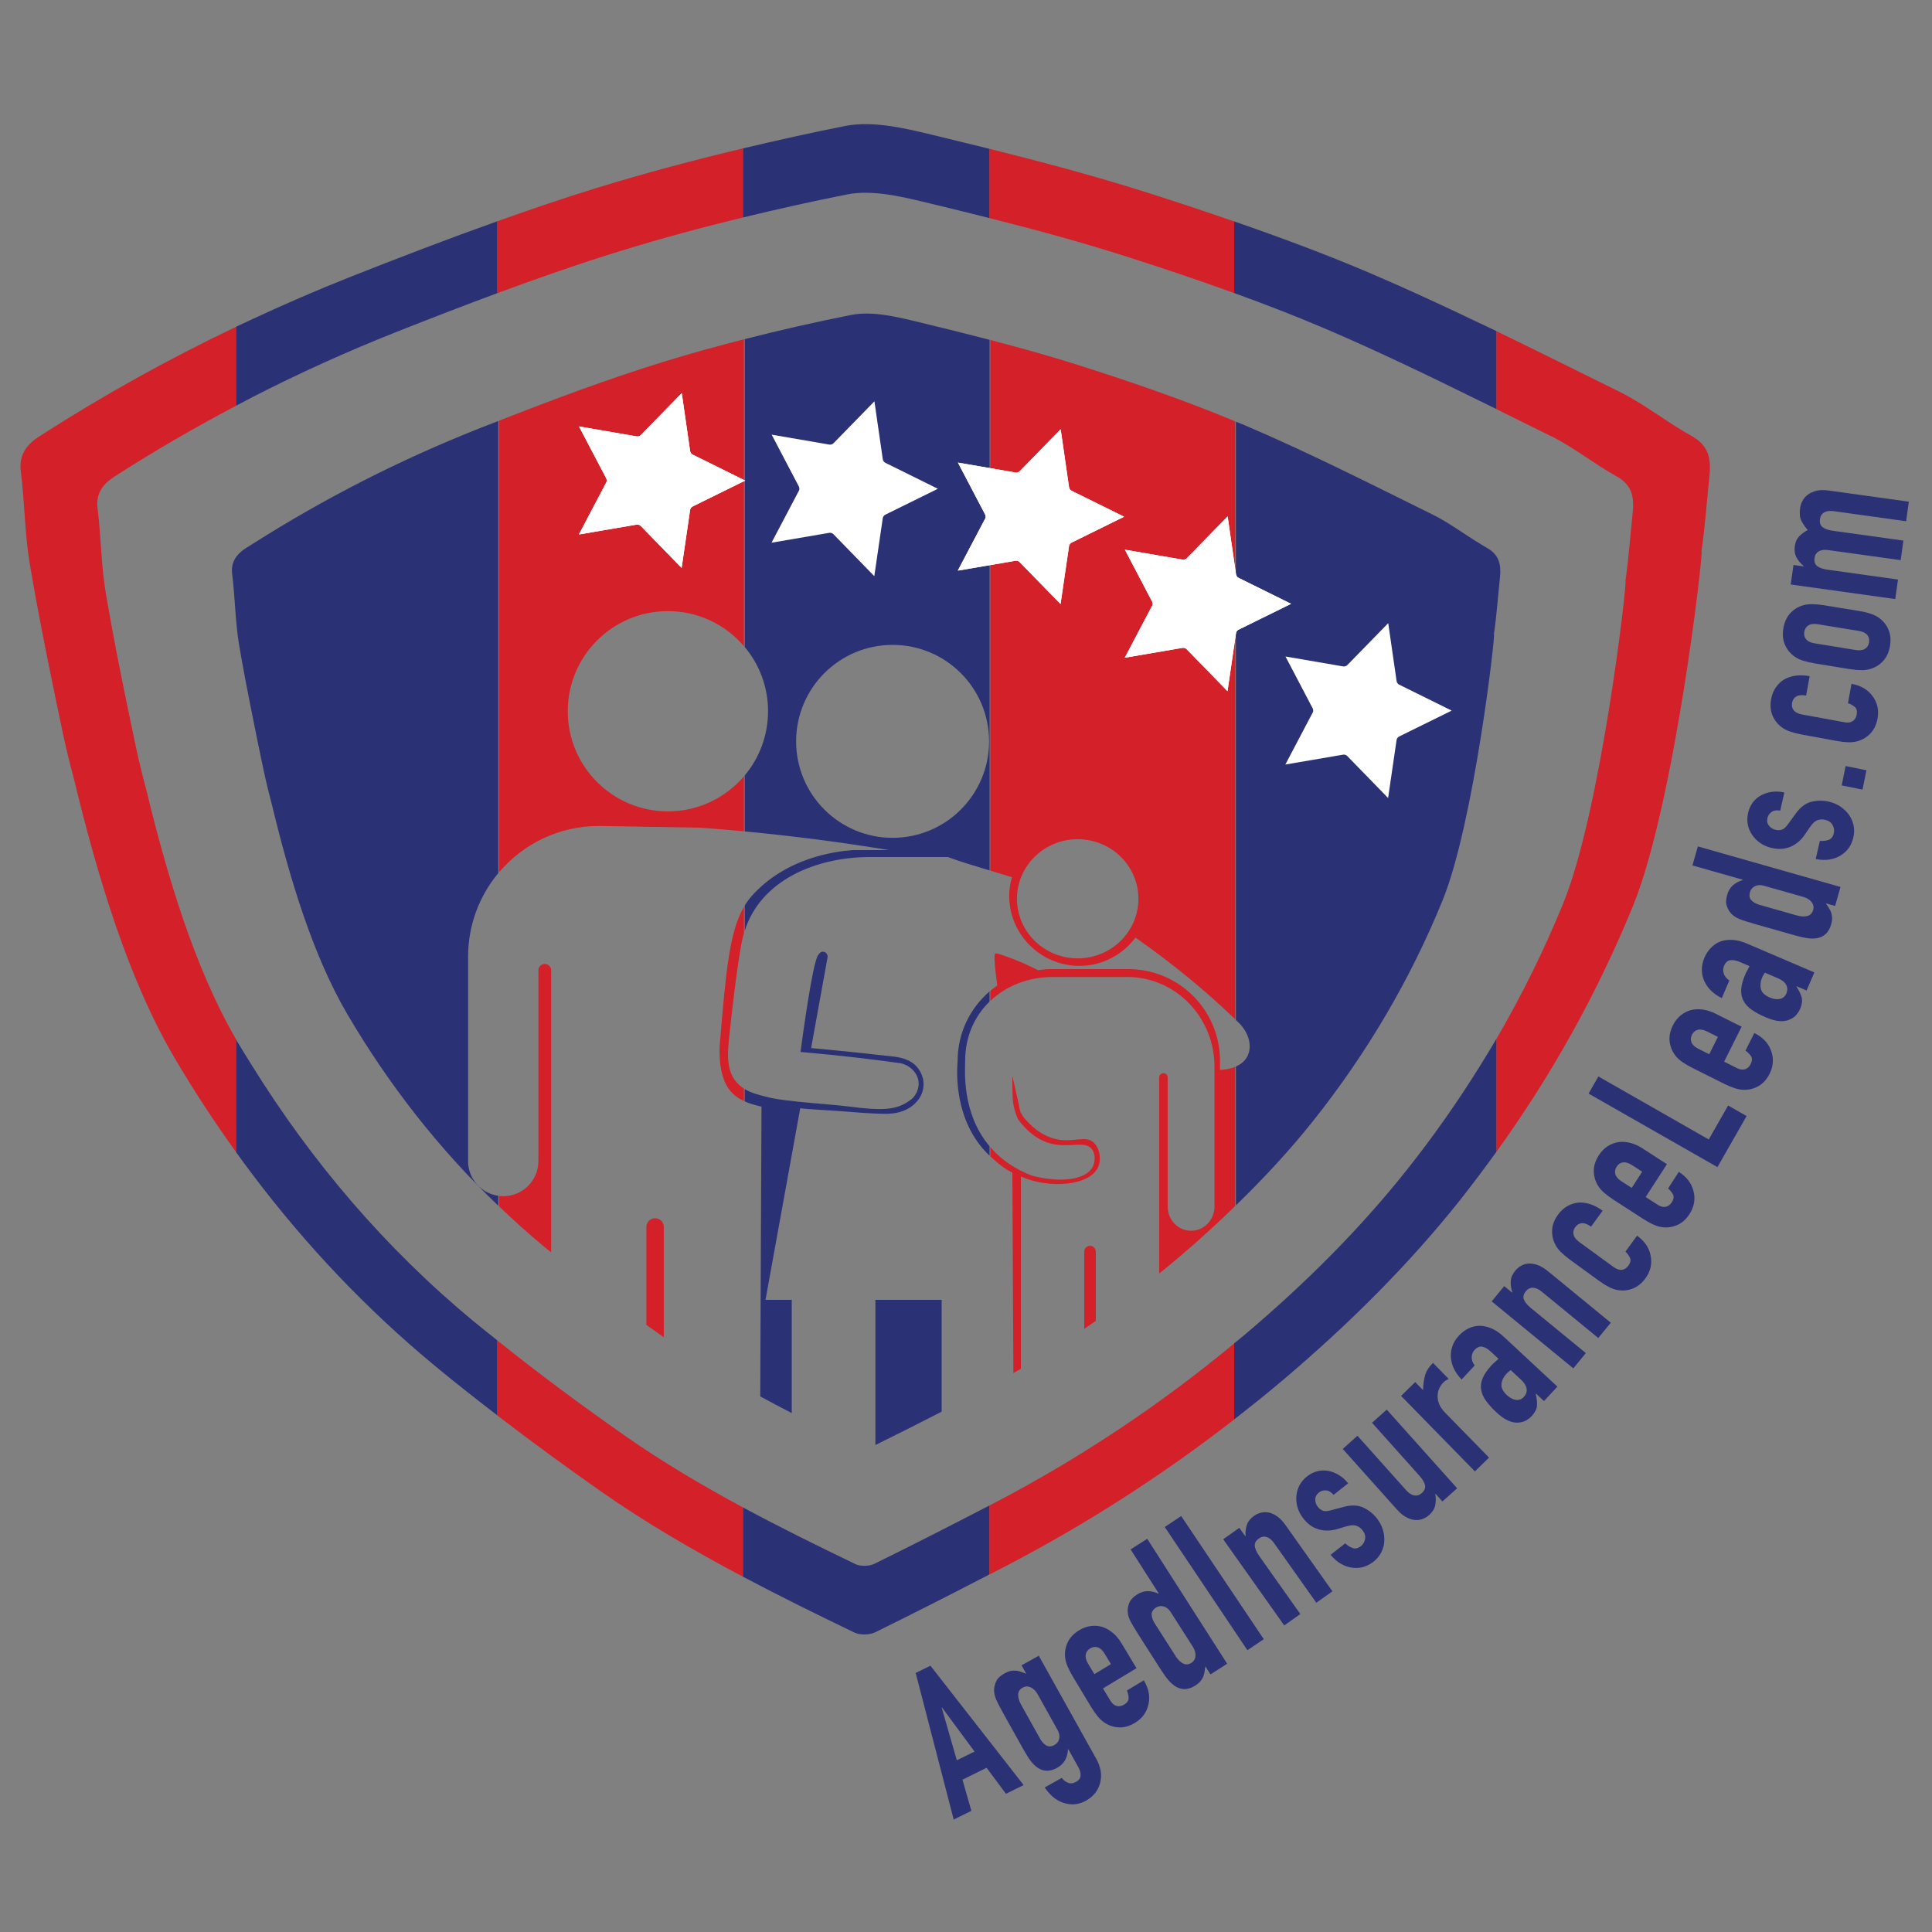
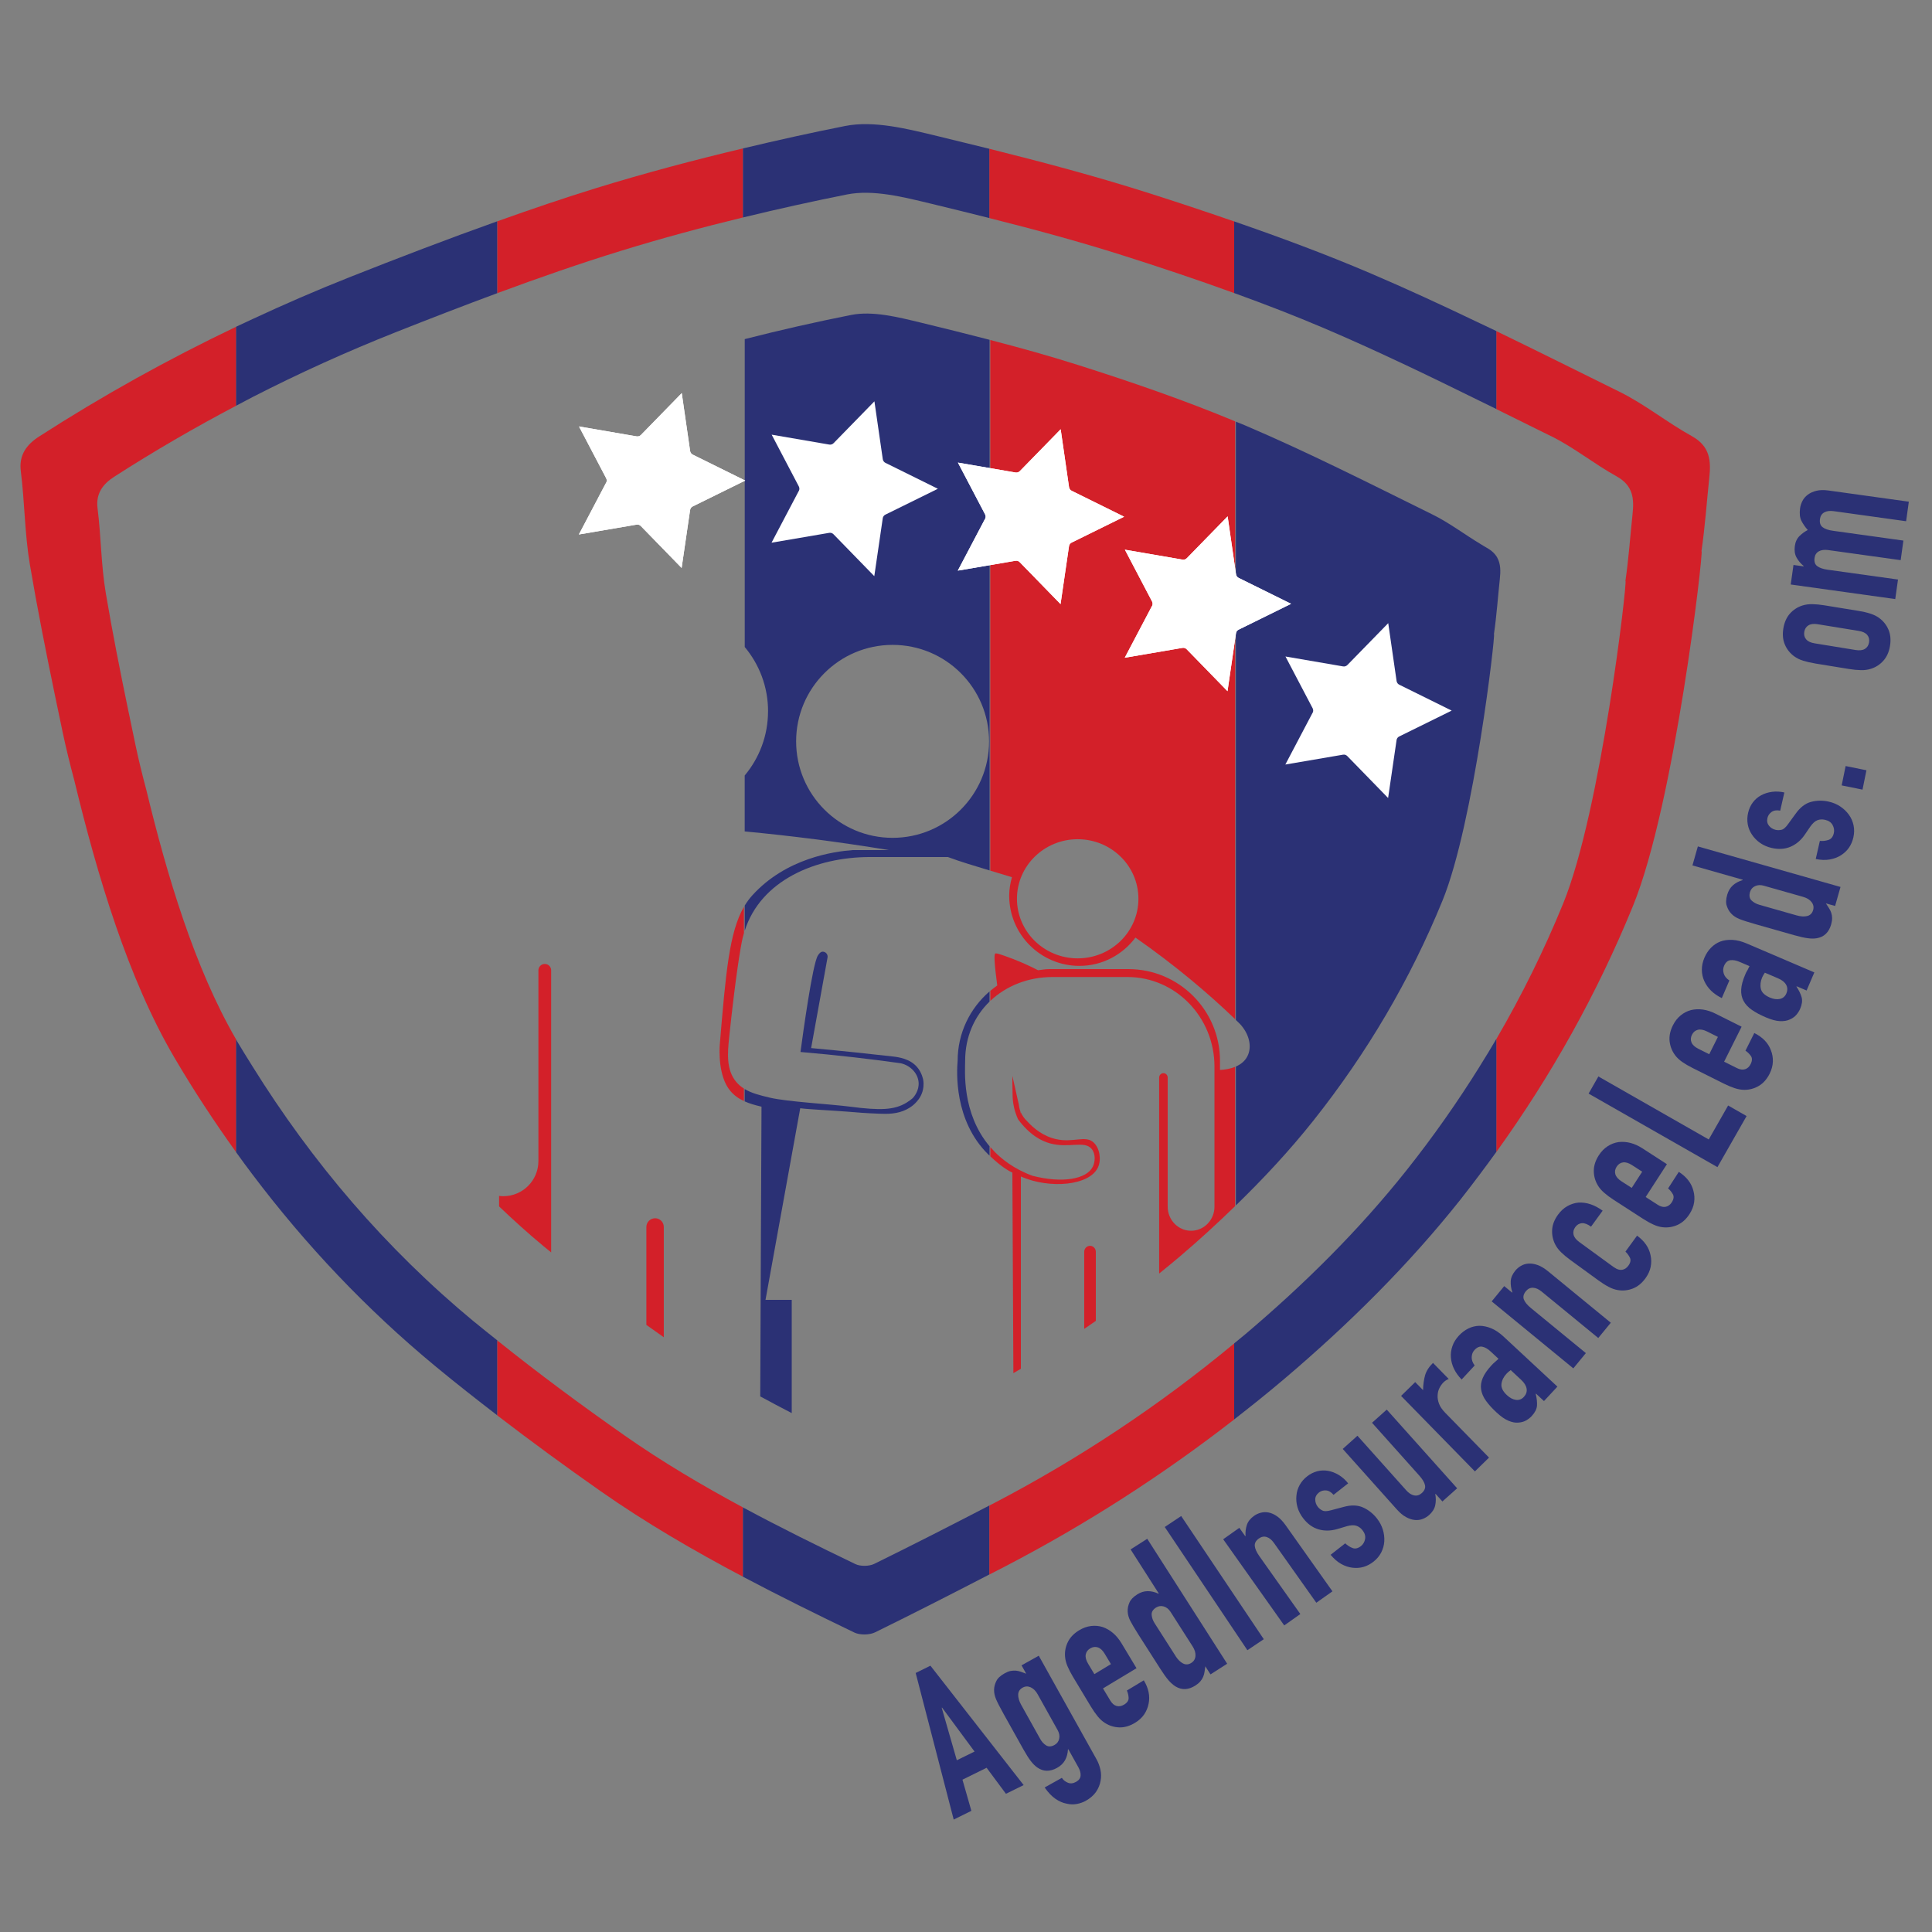
<svg xmlns="http://www.w3.org/2000/svg" id="Layer_1" viewBox="0 0 612 612">
  <rect x="0" y="0" width="612" height="612" fill="#808080" stroke="none" />
  <defs>
    <style>.cls-1{fill:#fff;}.cls-2{fill:#d32029;}.cls-3{fill:#2b3175;}</style>
  </defs>
  <path class="cls-2" d="m46.33,250.15c-1.23-4.62-2.38-9.26-3.37-13.95-.72-3.43-1.44-6.87-2.15-10.31-.01-.06-.02-.11-.04-.17-.06-.26-.1-.48-.15-.72-2.56-12.34-5.01-24.71-7.11-37.12-1.5-8.86-1.48-17.94-2.61-26.87-.59-4.68,1.69-7.69,5.29-10,12.53-8.06,25.42-15.54,38.62-22.49v-25.02c-21.56,10.29-42.39,21.87-62.4,34.76-3.96,2.55-6.47,5.85-5.82,11,1.24,9.82,1.22,19.81,2.87,29.56,2.31,13.65,5.01,27.25,7.82,40.83.05.26.1.5.16.79.01.06.03.12.04.18.78,3.78,1.57,7.56,2.37,11.34,1.09,5.16,2.36,10.26,3.71,15.34,7.31,30.22,17.02,62.74,31.66,87.68,6.06,10.32,12.62,20.32,19.59,30.02v-35.71c-13.13-22.6-21.89-51.89-28.48-79.15Z" />
  <path class="cls-3" d="m150.35,418.83c-28.35-23.43-51.54-50.78-70.37-81.04-1.64-2.64-3.3-5.26-4.88-7.94-.11-.18-.2-.38-.3-.56v35.71c1.7,2.37,3.42,4.72,5.18,7.04,16.71,22.15,35.93,42.56,58,60.8,6.4,5.29,12.96,10.44,19.57,15.52v-23.75c-2.41-1.93-4.83-3.84-7.2-5.8Z" />
  <path class="cls-3" d="m110.56,87.88c-10.36,4.1-20.54,8.53-30.58,13.2-1.73.8-3.46,1.6-5.18,2.42v25.02c1.73-.91,3.44-1.84,5.18-2.73,14.75-7.56,29.9-14.42,45.44-20.58,10.65-4.22,21.35-8.36,32.12-12.35v-22.77c-15.79,5.63-31.44,11.63-46.99,17.79Z" />
  <path class="cls-2" d="m189.05,59.52c-10.51,3.24-20.91,6.8-31.26,10.49-.08.03-.16.06-.23.08v22.77c.08-.03.16-.06.23-.09,12.88-4.76,25.86-9.3,38.99-13.34,12.71-3.92,25.6-7.39,38.58-10.55v-21.87c-15.59,3.71-31.07,7.82-46.3,12.51Z" />
  <path class="cls-2" d="m197.84,454.71c-13.67-9.57-27.09-19.51-40.06-29.89-.08-.06-.16-.13-.23-.19v23.75c.08.06.16.12.23.18,10.62,8.15,21.45,16.07,32.44,23.77,14.35,10.05,29.54,18.88,45.13,27.13v-21.95c-12.94-6.97-25.54-14.42-37.51-22.79Z" />
  <path class="cls-2" d="m491.31,138.14c7.29,3.6,13.64,8.8,20.76,12.74,5.37,2.97,5.58,7.22,5.07,12.02-.75,7.05-1.23,14.14-2.26,21.16,0-.02.02-.02.03-.04.62-.02-7.74,72.79-19.74,102.18-6.05,14.81-13.12,29.12-21.18,42.95v35.77c17.58-24.43,32.04-50.4,43.29-77.95,13.2-32.33,22.4-112.42,21.72-112.4,0,.02-.02.03-.03.05,1.13-7.72,1.66-15.51,2.48-23.27.56-5.29.33-9.96-5.57-13.22-7.83-4.33-14.82-10.05-22.84-14.01-13.01-6.42-25.98-12.91-39.05-19.23v24.7c5.78,2.86,11.54,5.72,17.32,8.57Z" />
  <path class="cls-3" d="m468.76,102.39c-11.56-5.54-23.19-10.94-35-15.97-13.92-5.93-28.18-11.22-42.57-16.2v22.7c9.46,3.43,18.84,7.04,28.05,10.96,16.78,7.15,33.18,15.07,49.51,23.12,1.74.86,3.49,1.7,5.23,2.56v-24.7c-1.74-.84-3.49-1.64-5.23-2.48Z" />
  <path class="cls-2" d="m355.35,80.8c11.94,3.79,23.84,7.77,35.61,12.04v-22.69c-9.12-3.15-18.29-6.2-27.48-9.12-16.47-5.23-33.25-9.7-50.09-13.9v21.95c14.11,3.56,28.15,7.34,41.96,11.72Z" />
  <path class="cls-2" d="m314.17,476.51c-.26.13-.52.27-.78.4v21.86c1.59-.83,3.2-1.64,4.79-2.46,25.91-13.46,50.15-29.08,72.78-46.67v-24.08c-23.54,19.52-49.12,36.58-76.79,50.96Z" />
  <path class="cls-3" d="m313.15,47.07c-5.39-1.34-10.79-2.66-16.19-3.96-9.49-2.29-20.14-5.01-29.26-3.2-10.74,2.13-21.45,4.51-32.11,7.05-.08.02-.16.04-.23.06v21.87c.08-.02.16-.04.23-.06,10.85-2.63,21.75-5.05,32.69-7.23,8.3-1.65,17.97.83,26.6,2.91,6.1,1.47,12.19,2.97,18.27,4.5.08.02.16.04.23.06v-21.95c-.08-.02-.16-.04-.23-.06Z" />
  <path class="cls-3" d="m313.15,477.03c-12.01,6.23-24.06,12.39-36.22,18.36-1.58.78-4.38.83-5.96.07-11.92-5.74-23.79-11.59-35.39-17.83-.08-.04-.16-.08-.23-.13v21.95c.08.04.16.08.23.13,11.54,6.1,23.28,11.89,35.08,17.57,1.74.84,4.81.78,6.55-.08,12.06-5.92,24.02-12.02,35.93-18.19.08-.04.16-.08.23-.12v-21.86c-.08.04-.16.08-.23.12Z" />
  <path class="cls-3" d="m468.76,337.76c-7.05,11.31-14.75,22.3-23.2,32.93-15.03,18.92-32.28,36.02-50.96,51.85-1.13.95-2.28,1.87-3.41,2.81-.08.07-.16.13-.24.19v24.08c.08-.06.16-.12.24-.18,5.23-4.07,10.41-8.22,15.47-12.51,20.54-17.41,39.52-36.22,56.05-57.04,2.07-2.6,4.05-5.25,6.05-7.89,1.78-2.35,3.51-4.73,5.23-7.11v-35.77c-1.69,2.9-3.45,5.77-5.23,8.62Z" />
  <path class="cls-3" d="m391.19,92.92v-22.7c-.08-.03-.16-.05-.24-.08v22.69c.08.03.16.06.24.09Z" />
  <path class="cls-3" d="m302.11,576.4l-12.05-46.45,4.67-2.31,29.53,37.82-5.61,2.76-6.12-8.24-7.65,3.77,2.82,9.87-5.61,2.77Zm6.59-21.57l-10.28-13.91-.11.06,4.78,16.62,5.61-2.76Z" />
  <path class="cls-3" d="m336.37,563.17c.42.67,1.04,1.18,1.87,1.53.82.35,1.7.26,2.63-.26.89-.5,1.37-1.15,1.43-1.97.06-.81-.17-1.68-.68-2.61l-3.21-5.76-.11.06c-.07,1.3-.38,2.44-.93,3.43-.55.98-1.38,1.78-2.49,2.4-2.28,1.28-4.39,1.24-6.3-.11-.69-.47-1.37-1.15-2.05-2.03-.68-.88-1.47-2.13-2.37-3.74l-6.21-11.12c-1.18-2.11-1.99-3.7-2.44-4.76-.85-2.04-.82-3.95.11-5.73.4-.88,1.28-1.69,2.64-2.45.68-.38,1.3-.63,1.87-.74.56-.11,1.12-.14,1.66-.1.54.05,1.08.17,1.6.36.53.19,1.08.39,1.68.61l-1.48-2.65,5.46-3.05,18.29,32.8c.56,1,.97,2.09,1.24,3.28.26,1.19.28,2.38.05,3.56-.21,1.22-.69,2.39-1.43,3.48-.75,1.09-1.83,2.04-3.26,2.84-.82.46-1.76.8-2.81,1s-2.15.18-3.28-.1c-1.15-.21-2.31-.71-3.48-1.5-1.16-.79-2.32-1.99-3.46-3.62l5.46-3.05Zm-6.91-12.39c.51.92,1.15,1.63,1.91,2.1.76.48,1.66.44,2.69-.14.79-.43,1.27-1.1,1.46-1.98.19-.89.02-1.79-.49-2.71l-6.33-11.35c-.6-1.08-1.34-1.81-2.21-2.21-.88-.39-1.72-.36-2.54.1-.93.52-1.4,1.26-1.42,2.23-.02.97.3,2.05.96,3.24l5.98,10.72Z" />
  <path class="cls-3" d="m360,528.45l-10.61,6.39,2.35,3.9c.55.9,1.2,1.46,1.97,1.66.77.21,1.56.06,2.36-.42,1.01-.61,1.49-1.34,1.44-2.18s-.24-1.6-.55-2.29l5.36-3.23c1.52,2.53,2.03,5,1.52,7.4-.23,1.21-.69,2.34-1.4,3.39-.71,1.04-1.68,1.93-2.9,2.67-1.68,1.01-3.34,1.5-4.96,1.45-1.63-.05-3.13-.51-4.51-1.37-.84-.52-1.63-1.23-2.36-2.13-.73-.89-1.45-1.92-2.15-3.09l-5.68-9.44c-.7-1.17-1.28-2.28-1.73-3.35-.45-1.06-.71-2.09-.78-3.08-.12-1.63.19-3.16.91-4.62s1.92-2.7,3.6-3.71c1.23-.74,2.48-1.18,3.75-1.33,1.27-.15,2.49-.04,3.67.33,2.42.86,4.4,2.56,5.95,5.13l4.76,7.91Zm-13.34,1.86l5.25-3.16-1.97-3.28c-.66-1.1-1.39-1.77-2.19-2.03-.8-.26-1.61-.15-2.41.33s-1.28,1.14-1.42,1.97c-.14.83.11,1.8.77,2.89l1.97,3.28Z" />
  <path class="cls-3" d="m383.45,530.39l-1.64-2.55c-.08.63-.17,1.22-.25,1.76-.08.55-.23,1.08-.44,1.58-.21.5-.51.98-.9,1.44-.39.46-.91.89-1.56,1.31-2.21,1.4-4.31,1.5-6.31.27-.71-.44-1.43-1.07-2.16-1.9-.73-.84-1.6-2.04-2.59-3.59l-6.86-10.73c-1.3-2.04-2.21-3.58-2.73-4.6-.98-1.98-1.06-3.89-.24-5.72.35-.9,1.17-1.77,2.49-2.61,1.03-.66,2.11-1,3.24-1.02,1.13-.01,2.29.25,3.46.8l.1-.07-8.92-13.95,5.27-3.37,25.32,39.58-5.27,3.37Zm-11.09-5.83c.74,1.15,1.54,1.95,2.4,2.38.86.44,1.74.38,2.64-.2.79-.51,1.22-1.24,1.29-2.2.07-.96-.23-1.95-.89-2.99l-7-10.95c-.57-.89-1.29-1.46-2.15-1.72-.87-.25-1.68-.14-2.44.34-1,.64-1.47,1.41-1.4,2.31s.38,1.79.95,2.68l6.61,10.34Z" />
  <path class="cls-3" d="m395.13,522.73l-26.17-39.02,5.2-3.48,26.17,39.02-5.2,3.49Z" />
  <path class="cls-3" d="m406.81,514.89l-19.34-27.3,5.11-3.62,1.87,2.64.1-.07c-.08-1.24.06-2.41.42-3.49.36-1.09,1.12-2.05,2.29-2.88.63-.45,1.35-.78,2.15-.99s1.64-.23,2.52-.05c.88.19,1.77.59,2.66,1.23.9.63,1.78,1.56,2.65,2.78l14.84,20.95-5.11,3.61-13.39-18.9c-.71-1.01-1.48-1.64-2.33-1.91-.84-.27-1.66-.12-2.46.45-.97.69-1.4,1.48-1.31,2.39.09.9.57,1.97,1.43,3.19l13,18.36-5.1,3.61Z" />
  <path class="cls-3" d="m422.42,473.52c-.74-.88-1.54-1.34-2.39-1.4-.85-.06-1.6.16-2.24.67-.77.61-1.16,1.34-1.16,2.2,0,.87.28,1.65.82,2.34.38.49.87.87,1.46,1.16s1.5.26,2.74-.09l3.87-1.03c2.43-.68,4.51-.63,6.23.14,1.73.77,3.2,1.94,4.42,3.49.87,1.11,1.49,2.29,1.87,3.53.38,1.24.53,2.48.46,3.71-.07,1.23-.4,2.41-.97,3.53-.58,1.12-1.39,2.1-2.46,2.93-1.99,1.56-4.19,2.2-6.61,1.91-1.19-.13-2.38-.52-3.58-1.18s-2.32-1.63-3.38-2.92l4.63-3.63c.67.65,1.43,1.14,2.29,1.48.85.33,1.75.13,2.68-.6.71-.55,1.14-1.31,1.32-2.25.17-.94-.1-1.86-.81-2.76-.57-.73-1.24-1.21-2-1.45-.76-.24-1.75-.19-2.99.16l-3.09.92c-2.03.58-3.98.61-5.82.08-1.85-.53-3.47-1.68-4.85-3.45-.87-1.11-1.48-2.29-1.85-3.54-.36-1.25-.47-2.49-.34-3.71.1-1.2.45-2.32,1.03-3.37.58-1.05,1.37-1.96,2.37-2.74,1-.78,2.07-1.31,3.23-1.61,1.15-.29,2.3-.32,3.46-.11,1.15.21,2.28.66,3.38,1.33,1.1.67,2.07,1.55,2.91,2.62l-4.63,3.64Z" />
  <path class="cls-3" d="m439.27,446.51l22.31,24.94-4.67,4.17-2.16-2.41-.09.09c.22,1.22.21,2.39-.02,3.51-.23,1.12-.88,2.16-1.94,3.11-.58.52-1.26.93-2.02,1.23-.77.3-1.6.42-2.5.33-.9-.08-1.83-.39-2.79-.91-.97-.52-1.94-1.34-2.94-2.46l-17.11-19.13,4.66-4.18,15.44,17.27c.82.92,1.67,1.47,2.53,1.63.87.17,1.66-.07,2.39-.72.89-.79,1.23-1.63,1.04-2.52-.19-.89-.79-1.89-1.78-3l-15-16.77,4.66-4.17Z" />
  <path class="cls-3" d="m467.21,466.1l-23.39-23.92,4.47-4.37,2.49,2.54c.04-1.76.26-3.33.64-4.69.39-1.36,1.22-2.67,2.51-3.93l4.98,5.09c-.62.24-1.17.59-1.64,1.05-.47.46-.89,1.04-1.26,1.74-.37.7-.57,1.47-.61,2.31-.07.87.08,1.77.43,2.72.35.94,1.01,1.9,1.96,2.88l13.89,14.2-4.47,4.37Z" />
  <path class="cls-3" d="m489.07,443.8l-2.51-2.33-.08.09c.34,1.44.47,2.69.39,3.75-.09,1.06-.65,2.15-1.67,3.26-.5.54-1.1,1-1.79,1.39s-1.52.62-2.48.68c-.92.09-1.96-.11-3.1-.59-1.15-.48-2.4-1.35-3.75-2.61-1.39-1.28-2.51-2.52-3.36-3.7-.85-1.18-1.37-2.39-1.55-3.62-.18-1.17,0-2.38.52-3.62.52-1.24,1.46-2.58,2.79-4.02.14-.15.29-.31.46-.49.17-.18.34-.33.51-.45.17-.12.35-.28.55-.49.2-.21.42-.42.68-.63l-2.57-2.38c-.83-.78-1.68-1.26-2.54-1.44-.85-.18-1.68.17-2.49,1.04-.56.6-.85,1.34-.89,2.23-.04.88.27,1.77.94,2.67l-4.13,4.45c-2.08-2.15-3.21-4.49-3.4-7.01-.09-1.2.07-2.39.48-3.57.41-1.18,1.1-2.3,2.07-3.34.89-.96,1.89-1.71,2.99-2.25,1.1-.54,2.27-.82,3.5-.85,1.2,0,2.46.27,3.75.8,1.3.54,2.6,1.41,3.89,2.61l17.06,15.86-4.26,4.58Zm-10.53-9.79c-.57.42-1.01.8-1.31,1.13-.92.98-1.46,2.06-1.61,3.23-.15,1.17.43,2.37,1.75,3.59.94.87,1.89,1.36,2.86,1.48.97.12,1.8-.2,2.49-.95.72-.78,1.02-1.64.87-2.58-.15-.94-.72-1.88-1.72-2.81l-3.33-3.1Z" />
  <path class="cls-3" d="m498.38,433.46l-25.86-21.22,3.97-4.84,2.5,2.05.08-.09c-.4-1.18-.57-2.33-.52-3.48.05-1.14.54-2.26,1.44-3.37.49-.6,1.1-1.11,1.81-1.53.72-.42,1.52-.66,2.42-.72.9-.05,1.87.1,2.9.48,1.03.37,2.12,1.03,3.28,1.98l19.85,16.28-3.97,4.84-17.91-14.69c-.95-.78-1.87-1.19-2.75-1.23-.88-.04-1.64.33-2.26,1.08-.75.92-.97,1.8-.64,2.65s1.07,1.75,2.23,2.7l17.4,14.27-3.97,4.84Z" />
  <path class="cls-3" d="m511.34,401.47c.86.62,1.68.88,2.46.77.79-.11,1.46-.55,2.01-1.3.7-.96.86-1.82.48-2.57-.38-.75-.84-1.38-1.4-1.89l3.68-5.06c2.38,1.73,3.81,3.81,4.28,6.23.27,1.21.28,2.43.03,3.67-.25,1.23-.8,2.43-1.64,3.59-1.16,1.59-2.49,2.67-4.01,3.26-1.52.59-3.08.76-4.69.5-.98-.15-1.98-.5-3-1.05-1.03-.54-2.08-1.21-3.18-2.01l-8.91-6.48c-1.1-.8-2.07-1.61-2.9-2.41-.83-.81-1.47-1.65-1.91-2.53-.74-1.45-1.06-2.99-.97-4.61.09-1.63.72-3.23,1.87-4.82.84-1.16,1.82-2.05,2.93-2.68,1.11-.63,2.28-1.01,3.51-1.13,2.56-.16,5.12.7,7.69,2.56l-3.68,5.06c-1.1-.8-2.07-1.17-2.91-1.1-.84.07-1.54.49-2.09,1.25s-.73,1.55-.54,2.37c.19.82.8,1.61,1.83,2.36l11.04,8.04Z" />
  <path class="cls-3" d="m528.03,368.78l-6.73,10.4,3.83,2.47c.89.57,1.72.78,2.5.63.78-.16,1.42-.63,1.93-1.41.64-1,.76-1.86.34-2.6-.42-.73-.92-1.33-1.5-1.81l3.4-5.25c2.48,1.6,4.01,3.59,4.62,5.98.33,1.19.41,2.41.23,3.66-.18,1.25-.66,2.47-1.43,3.68-1.06,1.65-2.33,2.81-3.82,3.48s-3.03.92-4.66.75c-.98-.1-2-.39-3.04-.88-1.05-.48-2.15-1.1-3.29-1.83l-9.25-5.98c-1.15-.74-2.15-1.49-3.02-2.25-.87-.76-1.56-1.56-2.05-2.42-.82-1.41-1.23-2.93-1.22-4.55s.54-3.27,1.61-4.92c.78-1.2,1.7-2.15,2.78-2.84,1.07-.69,2.22-1.13,3.44-1.31,2.55-.3,5.08.37,7.59,1.99l7.76,5.02Zm-11.16,7.53l3.33-5.15-3.21-2.08c-1.07-.69-2.03-.98-2.86-.87-.83.12-1.51.57-2.02,1.36-.51.79-.65,1.59-.41,2.4.24.81.89,1.56,1.96,2.25l3.22,2.07Z" />
  <path class="cls-3" d="m544.03,369.71l-40.81-23.29,3.1-5.43,34.96,19.96,6.14-10.76,5.85,3.34-9.24,16.19Z" />
  <path class="cls-3" d="m551.69,325.23l-5.54,11.08,4.08,2.04c.94.47,1.8.59,2.55.35.76-.24,1.35-.78,1.77-1.63.53-1.06.55-1.92.05-2.61-.5-.68-1.06-1.23-1.69-1.63l2.8-5.6c2.64,1.32,4.39,3.13,5.25,5.44.46,1.14.67,2.35.63,3.61s-.38,2.53-1.01,3.81c-.88,1.75-2.02,3.05-3.42,3.88-1.4.83-2.91,1.25-4.54,1.26-.99,0-2.03-.17-3.12-.53s-2.25-.85-3.48-1.46l-9.86-4.93c-1.22-.61-2.3-1.24-3.26-1.9-.95-.66-1.72-1.38-2.3-2.18-.97-1.31-1.54-2.77-1.72-4.39-.17-1.62.17-3.31,1.05-5.06.64-1.28,1.46-2.32,2.45-3.13.99-.81,2.09-1.37,3.28-1.69,2.5-.58,5.09-.2,7.76,1.14l8.27,4.13Zm-10.26,8.72l2.75-5.49-3.42-1.71c-1.14-.57-2.13-.75-2.94-.54-.82.21-1.44.73-1.86,1.58-.42.84-.47,1.65-.14,2.43.32.78,1.06,1.45,2.2,2.02l3.42,1.71Z" />
  <path class="cls-3" d="m572.28,313.77l-3.16-1.35-.04.12c.81,1.23,1.35,2.37,1.63,3.4.28,1.03.12,2.24-.48,3.63-.29.68-.7,1.31-1.22,1.92-.52.6-1.22,1.09-2.1,1.47-.84.4-1.88.56-3.12.5-1.24-.06-2.71-.46-4.41-1.19-1.74-.74-3.21-1.52-4.41-2.35-1.2-.82-2.1-1.79-2.68-2.88-.56-1.04-.8-2.23-.73-3.58.07-1.35.49-2.92,1.27-4.73.08-.19.17-.39.27-.62.1-.23.21-.42.33-.6.12-.17.24-.38.35-.65.11-.26.25-.53.42-.82l-3.21-1.37c-1.06-.45-2.01-.61-2.88-.5-.87.12-1.53.72-1.99,1.82-.32.75-.35,1.55-.09,2.4.26.85.85,1.58,1.78,2.2l-2.39,5.58c-2.69-1.32-4.54-3.14-5.57-5.45-.49-1.09-.74-2.27-.75-3.52-.01-1.25.26-2.53.82-3.85.52-1.2,1.2-2.24,2.06-3.12.85-.88,1.85-1.54,3-1.99,1.13-.41,2.4-.58,3.8-.51,1.41.07,2.92.45,4.53,1.14l21.42,9.16-2.46,5.75Zm-13.22-5.66c-.4.59-.68,1.09-.86,1.5-.53,1.24-.67,2.44-.42,3.59.25,1.15,1.2,2.08,2.86,2.8,1.17.5,2.24.64,3.19.43.95-.21,1.63-.79,2.03-1.73.42-.98.4-1.89-.05-2.73-.46-.84-1.31-1.53-2.57-2.06l-4.18-1.79Z" />
  <path class="cls-3" d="m581.3,286.98l-2.92-.82c.36.52.68,1.02.98,1.49.3.47.54.96.72,1.48.17.52.27,1.07.28,1.67s-.09,1.27-.3,2.02c-.72,2.52-2.23,3.98-4.54,4.38-.82.15-1.78.15-2.88,0-1.1-.14-2.55-.47-4.32-.97l-12.25-3.48c-2.33-.66-4.02-1.21-5.09-1.64-2.05-.83-3.37-2.21-3.97-4.12-.34-.9-.3-2.1.13-3.59.34-1.18.92-2.15,1.75-2.92.84-.76,1.88-1.32,3.13-1.69l.03-.12-15.93-4.53,1.71-6.02,45.19,12.84-1.71,6.01Zm-12.17,2.99c1.31.37,2.44.44,3.38.19.94-.25,1.55-.88,1.84-1.9.26-.9.09-1.74-.49-2.5-.58-.76-1.47-1.31-2.65-1.65l-12.51-3.55c-1.01-.29-1.93-.24-2.75.14-.82.38-1.35,1.01-1.6,1.87-.32,1.14-.17,2.03.48,2.66.64.63,1.48,1.09,2.49,1.38l11.81,3.36Z" />
  <path class="cls-3" d="m563.93,256.79c-1.12-.22-2.04-.08-2.74.41s-1.14,1.14-1.32,1.93c-.22.96-.05,1.77.49,2.44.55.67,1.25,1.1,2.11,1.3.6.14,1.22.13,1.86-.02.64-.14,1.33-.74,2.07-1.79l2.36-3.24c1.46-2.06,3.1-3.33,4.93-3.81s3.7-.51,5.63-.07c1.37.31,2.59.83,3.67,1.56s1.97,1.59,2.69,2.59,1.21,2.12,1.47,3.35c.26,1.23.24,2.51-.06,3.83-.56,2.47-1.87,4.35-3.93,5.65-1.01.65-2.18,1.09-3.52,1.33-1.34.24-2.83.2-4.47-.14l1.31-5.74c.93.08,1.83-.01,2.71-.3.88-.28,1.44-1,1.71-2.15.2-.88.07-1.74-.39-2.58-.46-.84-1.25-1.39-2.37-1.64-.9-.21-1.72-.16-2.47.13-.74.29-1.48.96-2.22,2.01l-1.82,2.66c-1.21,1.74-2.7,2.98-4.47,3.73-1.77.75-3.75.88-5.94.38-1.37-.31-2.59-.85-3.66-1.59-1.07-.75-1.94-1.64-2.61-2.67-.67-.99-1.12-2.08-1.32-3.26-.21-1.17-.17-2.38.12-3.62.28-1.23.78-2.33,1.49-3.28.72-.95,1.58-1.71,2.62-2.26,1.03-.56,2.18-.93,3.46-1.1s2.59-.1,3.91.2l-1.31,5.74Z" />
  <path class="cls-3" d="m589.99,250.13l-6.6-1.34,1.25-6.13,6.59,1.34-1.24,6.13Z" />
-   <path class="cls-3" d="m584.34,228.81c1.04.19,1.89.06,2.55-.38.66-.44,1.08-1.12,1.24-2.05.22-1.16,0-2-.68-2.52-.66-.52-1.36-.89-2.07-1.1l1.12-6.15c2.9.53,5.09,1.78,6.56,3.76.76.97,1.3,2.07,1.61,3.29.31,1.22.34,2.53.08,3.94-.36,1.93-1.09,3.49-2.2,4.68-1.12,1.19-2.45,2.01-4.01,2.48-.95.29-2,.4-3.15.36s-2.4-.19-3.75-.44l-10.84-1.99c-1.34-.24-2.56-.55-3.66-.92s-2.04-.85-2.82-1.45c-1.3-.98-2.25-2.23-2.87-3.73-.62-1.51-.75-3.23-.4-5.16.26-1.41.75-2.64,1.48-3.69.73-1.05,1.62-1.9,2.68-2.53,2.24-1.25,4.92-1.59,8.04-1.02l-1.13,6.15c-1.34-.25-2.37-.15-3.1.27-.73.43-1.18,1.11-1.35,2.03-.17.93,0,1.72.54,2.37.53.66,1.42,1.1,2.67,1.33l13.44,2.46Z" />
  <path class="cls-3" d="m574.87,210.14c-1.35-.22-2.57-.5-3.68-.84-1.1-.35-2.05-.81-2.84-1.4-1.31-.96-2.3-2.19-2.94-3.68-.65-1.49-.81-3.21-.5-5.14.32-1.94,1.02-3.51,2.1-4.73,1.09-1.21,2.41-2.06,3.96-2.55.94-.3,1.99-.44,3.14-.42,1.16.02,2.41.14,3.76.36l10.87,1.77c1.35.22,2.58.5,3.67.85,1.11.35,2.06.81,2.85,1.39,1.31.96,2.3,2.19,2.94,3.68s.81,3.21.5,5.15c-.31,1.93-1.02,3.51-2.11,4.72-1.08,1.22-2.4,2.07-3.96,2.56-.94.3-1.99.45-3.14.42-1.16-.02-2.41-.14-3.75-.36l-10.88-1.77Zm12.92-4.24c1.26.21,2.25.09,2.97-.36.72-.44,1.15-1.13,1.3-2.05.15-.93-.04-1.72-.58-2.37-.54-.64-1.44-1.07-2.7-1.27l-12.96-2.11c-1.26-.21-2.25-.09-2.97.36-.72.44-1.15,1.13-1.31,2.05-.15.93.04,1.72.59,2.36.54.65,1.44,1.08,2.7,1.28l12.96,2.11Z" />
  <path class="cls-3" d="m600.39,189.77l-33.14-4.62.87-6.19,3.2.45.02-.12c-.96-.79-1.71-1.69-2.26-2.7-.55-1-.72-2.22-.53-3.63.18-1.34.69-2.4,1.51-3.2.82-.79,1.68-1.41,2.59-1.87-.8-.89-1.47-1.86-2-2.88-.52-1.02-.67-2.36-.44-4.02.11-.77.36-1.54.75-2.31.39-.77.97-1.44,1.71-1.99.74-.55,1.65-.97,2.73-1.23,1.08-.26,2.36-.29,3.84-.08l25.42,3.54-.86,6.19-22.94-3.19c-1.22-.17-2.22-.04-2.99.39-.77.43-1.22,1.13-1.36,2.1-.16,1.18.12,2.04.84,2.59.72.56,1.82.94,3.31,1.14l22.28,3.1-.86,6.2-22.94-3.19c-1.22-.17-2.21-.04-2.98.39-.77.43-1.23,1.13-1.36,2.1-.16,1.18.11,2.04.84,2.59.72.55,1.82.93,3.3,1.14l22.29,3.11-.87,6.2Z" />
  <path class="cls-3" d="m474.29,176.65c-.66-1.18-1.72-2.24-3.37-3.15-.63-.35-1.24-.75-1.86-1.12-5.14-3.08-9.92-6.75-15.29-9.4-19.68-9.71-39.28-19.67-59.51-28.29-.91-.39-1.85-.74-2.77-1.12v189.53c.43.41.85.82,1.27,1.23,2.72,2.89,3.84,6.72,2.61,9.76-.76,1.88-2.24,3.03-3.88,3.75v43.99c8.72-8.47,16.98-17.33,24.5-26.79,17.12-21.55,30.77-44.82,40.96-69.78,4.98-12.2,9.2-33.44,12.1-51.57,2.87-17.94,4.46-32.83,4.2-32.82,0,.02-.02.02-.02.03.44-3,.76-6.01,1.05-9.03.27-2.81.52-5.63.82-8.44.27-2.49.29-4.8-.82-6.78Z" />
  <path class="cls-2" d="m320.75,340.39s-.02.07-.03.11c0-.04.02-.07.03-.11Z" />
  <path class="cls-2" d="m320.55,277.87c-.51,1.87-.87,3.8-.87,5.83,0,12.29,9.96,22.26,22.25,22.26,7.28,0,13.69-3.55,17.75-8.96,12.68,8.85,23.24,17.82,31.58,25.86v-189.39c-16.21-6.75-32.95-12.51-49.77-17.85-9.17-2.91-18.46-5.49-27.8-7.92v168.09c2.23.67,4.52,1.35,6.86,2.08Zm20.83-12.03c10.63,0,19.24,8.45,19.24,18.87s-8.62,18.87-19.24,18.87-19.24-8.45-19.24-18.87,8.62-18.87,19.24-18.87Z" />
  <path class="cls-2" d="m327.05,372.45c-6.03-2.21-9.83-5.43-11.92-7.54-.5-.51-.97-1.03-1.42-1.55v2.93c3.46,3.29,5.83,4.65,6.98,5.14l.32,63.54c.79-.46,1.58-.92,2.37-1.38v-60.9c9.18,4.03,21.89,2.9,24.47-3,1.08-2.47.48-6.01-1.41-7.77-2.58-2.41-6.36.13-11.82-1.06-4.29-.93-7.35-3.61-9.21-5.64-1.09-1.04-1.69-2.05-2.03-2.82v.37c-.06-.27-.12-.54-.18-.81,0,0,0,0,0,0-.26-.7-.4-1.37-.47-2.08-.68-3.02-1.36-6.05-2.04-9.07,0-.07.01-.15.02-.22-.02.1-.02.19-.02.22-.01,1.39,0,3.4.07,5.88.04,1.18.02,1.02.08,1.74.13,1.47.5,3.58,1.65,6.13,3.74,5.04,7.44,6.88,10.11,7.62,6.02,1.67,10.98-1.04,13.25,1.82,1.24,1.56,1.08,4.01.33,5.55-1.95,3.99-9.64,5.34-19.13,2.9Z" />
  <path class="cls-2" d="m322.03,339.43c-.37,0-.71.16-.95.41,0,0,0,0,0,0,.24-.25.58-.41.95-.41h0c.29,0,.56.1.78.26-.22-.16-.49-.26-.78-.26h0Z" />
  <path class="cls-2" d="m320.87,340.11s-.03.06-.05.09c.01-.03.03-.06.05-.09Z" />
  <path class="cls-2" d="m386.46,338.92v-2.89c0-16.05-13.01-29.05-29.05-29.05h-25c-1.23,0-2.4.21-3.59.36-3.01-1.55-6.56-3.16-10.81-4.63-2.18-.75-2.46-.74-2.71-.67-.46.1-.35,3.07.6,10.14-.76.53-1.48,1.1-2.19,1.69v3.18c5.04-4.78,12.03-7.56,19.73-7.56h23.71c15.22,0,27.56,12.71,27.56,28.38v44.37c0,4.21-3.32,7.63-7.41,7.63s-7.41-3.41-7.41-7.63v-40.9c0-.77-.6-1.39-1.35-1.39s-1.35.62-1.35,1.39v62.08c2.26-1.82,4.51-3.67,6.72-5.55,5.99-5.08,11.74-10.38,17.34-15.8v-44.12c-1.66.67-3.46.91-4.81.98Z" />
  <path class="cls-2" d="m345.29,394.64c-1.01,0-1.84.85-1.84,1.89v24.42c1.23-.83,2.45-1.68,3.67-2.53v-21.89c0-1.04-.82-1.89-1.84-1.89Z" />
  <path class="cls-2" d="m174.59,307.37c0-1.12-.91-2.02-2.02-2.02s-2.02.91-2.02,2.02v60.42c0,6.15-4.98,11.13-11.13,11.13-.45,0-.89-.03-1.32-.09v3.33c4.54,4.33,9.21,8.57,14.11,12.62.79.65,1.59,1.3,2.38,1.95v-89.36Z" />
  <path class="cls-2" d="m207.51,385.91c-1.52,0-2.76,1.24-2.76,2.76v31.02c1.83,1.31,3.67,2.62,5.52,3.91v-34.94c0-1.52-1.24-2.76-2.76-2.76Z" />
  <path class="cls-2" d="m233.28,342.8c-3.3-3.89-2.82-9.22-2.3-14.21,2.01-19.18,3.6-28.56,4.24-31.35.13-.57.28-1.14.44-1.69v-8.3c-4.66,8.05-5.75,20.95-7.65,43.56-.15,1.76-.53,10.23,3.37,14.8,1.18,1.38,2.57,2.38,4.28,3.17v-3.95c-.87-.55-1.68-1.21-2.38-2.04Z" />
-   <path class="cls-2" d="m189.69,261.63c10.72.19,21.43.38,32.15.56,4.51.33,9.12.71,13.82,1.15v-17.42c-5.82,6.79-14.45,11.1-24.09,11.1-17.52,0-31.72-14.2-31.72-31.72s14.2-31.72,31.72-31.72c9.64,0,18.28,4.31,24.09,11.1v-97.2c-8.44,2.16-16.83,4.46-25.11,7.02-17.76,5.47-35.18,11.99-52.45,18.76v143.04c7.6-8.97,18.93-14.66,31.6-14.66Z" />
  <path class="cls-3" d="m303.35,336.03c-.27,3.21-1.28,18.89,9.72,29.68.13.13.26.24.39.37v-2.98c-8.92-10.59-7.73-24.09-7.73-27.08,0-7.62,2.95-14.1,7.73-18.75v-3.22c-6.18,5.32-10.11,13.18-10.11,21.98Z" />
-   <path class="cls-3" d="m298.29,411.76h-20.99v45.98c7.04-3.46,14.03-6.99,20.99-10.57v-35.41Z" />
  <path class="cls-3" d="m250.8,447.64v-35.88h-8.31l11-60.7c2.74.37,10.43.71,15.18,1.1,3.1.25,5.35.46,9.88.63,2.52.09,5.66.16,8.66-1.37,1.44-.73,2.33-1.56,2.71-1.95.58-.59,1.71-1.76,2.29-3.69.23-.76.51-2.1.23-3.72-.02-.14-.41-2.27-1.93-4.04-2.26-2.65-5.86-3.15-7.73-3.36-6.96-.79-15.66-1.73-25.84-2.66l5.2-28.7c.01-.09.02-.19.02-.28,0-.84-.68-1.56-1.56-1.56-.75,0-1.31.89-1.53,1.23-1.69,2.69-4.71,24.68-5.5,30.55,5.53.47,11.2,1.03,16.99,1.69,5.04.58,9.97,1.21,14.79,1.88,3.13.74,5.38,3.2,5.63,5.99.24,2.73-1.52,4.69-1.86,5.06-.42.37-1.11.91-2.01,1.46-3.86,2.32-8.28,2.48-17.81,1.24-6.33-.82-19.99-1.55-25.51-2.87-3.02-.72-5.7-1.38-7.9-2.71v3.91c1.5.67,3.24,1.19,5.33,1.67-.1,13.83-.25,61.48-.4,91.78,3.3,1.8,6.63,3.56,9.98,5.29Z" />
  <path class="cls-3" d="m243.29,225.3c0,7.75-2.78,14.84-7.39,20.35v17.72c14.4,1.36,29.68,3.27,45.68,5.91h-11.45c-5.94.45-21.08,2.49-31.84,14.36-.88.98-1.67,2.04-2.38,3.21v7.97c5.09-15.97,22.46-23.34,39.72-23.34h24.62c3.99,1.48,8.47,2.82,13.23,4.25V107.64c-7.28-1.89-14.59-3.7-21.9-5.47-7.13-1.72-15.12-3.76-21.97-2.4-11.29,2.24-22.54,4.8-33.7,7.65v97.53c4.61,5.51,7.39,12.6,7.39,20.35Zm39.46-21.02c16.88,0,30.56,13.68,30.56,30.56s-13.68,30.56-30.56,30.56-30.56-13.68-30.56-30.56,13.68-30.56,30.56-30.56Z" />
-   <path class="cls-3" d="m148.28,367.79v-64.74c0-10.07,3.6-19.3,9.57-26.48v-143.22c-2.08.81-4.16,1.62-6.24,2.44-25.03,9.92-48.83,22.07-71.33,36.34-.79.5-1.58.98-2.37,1.48-1.11.72-2.07,1.51-2.81,2.43-1.24,1.54-1.86,3.41-1.56,5.83.74,5.86.91,11.8,1.56,17.67.17,1.51.34,3.02.6,4.52,1.37,8.1,2.95,16.17,4.58,24.24.43,2.14.85,4.28,1.29,6.42.04.19.08.38.12.59,0,.05.02.09.03.14.59,2.84,1.18,5.68,1.78,8.51.82,3.87,1.77,7.7,2.78,11.52,5.49,22.69,12.78,47.1,23.77,65.83,13.04,22.21,28.88,42.56,47.79,60.63v-3.14c-5.41-.76-9.57-5.39-9.57-11.01Z" />
  <path class="cls-1" d="m253.03,155.51l-8.63,16.4,18.27-3.12c.25-.04.5-.02.73.05s.44.21.62.39l12.93,13.28,2.68-18.34c.07-.5.38-.93.84-1.15l16.62-8.19-16.61-8.21c-.45-.22-.76-.65-.84-1.15l-2.65-18.34-12.94,13.26c-.35.36-.86.52-1.35.44l-18.26-3.14,8.61,16.41c.23.45.23.98,0,1.42Z" />
  <path class="cls-1" d="m192,152.91l-8.63,16.4,18.27-3.12c.25-.04.5-.02.73.05s.44.21.62.39l12.93,13.28,2.68-18.34c.07-.5.38-.93.84-1.15l16.62-8.19-16.61-8.21c-.45-.22-.76-.65-.84-1.15l-2.65-18.34-12.94,13.26c-.35.36-.86.52-1.35.44l-18.26-3.14,8.61,16.41c.23.45.23.98,0,1.42Z" />
  <path class="cls-1" d="m192,152.91l-8.63,16.4,18.27-3.12c.25-.04.5-.02.73.05s.44.21.62.39l12.93,13.28,2.68-18.34c.07-.5.38-.93.84-1.15l16.62-8.19-16.61-8.21c-.45-.22-.76-.65-.84-1.15l-2.65-18.34-12.94,13.26c-.35.36-.86.52-1.35.44l-18.26-3.14,8.61,16.41c.23.45.23.98,0,1.42Z" />
  <path class="cls-1" d="m364.92,191.95l-8.63,16.4,18.27-3.12c.25-.04.5-.02.73.05s.44.21.62.39l12.93,13.28,2.68-18.34c.07-.5.38-.93.84-1.15l16.62-8.19-16.61-8.21c-.45-.22-.76-.65-.84-1.15l-2.65-18.34-12.94,13.26c-.35.36-.86.52-1.35.44l-18.26-3.14,8.61,16.41c.23.45.23.98,0,1.42Z" />
  <path class="cls-1" d="m364.92,191.95l-8.63,16.4,18.27-3.12c.25-.04.5-.02.73.05s.44.21.62.39l12.93,13.28,2.68-18.34c.07-.5.38-.93.84-1.15l16.62-8.19-16.61-8.21c-.45-.22-.76-.65-.84-1.15l-2.65-18.34-12.94,13.26c-.35.36-.86.52-1.35.44l-18.26-3.14,8.61,16.41c.23.45.23.98,0,1.42Z" />
  <path class="cls-1" d="m312.03,164.36l-8.63,16.4,18.27-3.12c.25-.04.5-.02.73.05s.44.21.62.39l12.93,13.28,2.68-18.34c.07-.5.38-.93.84-1.15l16.62-8.19-16.61-8.21c-.45-.22-.76-.65-.84-1.15l-2.65-18.34-12.94,13.26c-.35.36-.86.52-1.35.44l-18.26-3.14,8.61,16.41c.23.45.23.98,0,1.42Z" />
  <path class="cls-1" d="m312.03,164.36l-8.63,16.4,18.27-3.12c.25-.04.5-.02.73.05s.44.21.62.39l12.93,13.28,2.68-18.34c.07-.5.38-.93.84-1.15l16.62-8.19-16.61-8.21c-.45-.22-.76-.65-.84-1.15l-2.65-18.34-12.94,13.26c-.35.36-.86.52-1.35.44l-18.26-3.14,8.61,16.41c.23.45.23.98,0,1.42Z" />
  <path class="cls-1" d="m415.79,225.78l-8.63,16.4,18.27-3.12c.25-.04.5-.02.73.05s.44.21.62.39l12.93,13.28,2.68-18.34c.07-.5.38-.93.84-1.15l16.62-8.19-16.61-8.21c-.45-.22-.76-.65-.84-1.15l-2.65-18.34-12.94,13.26c-.35.36-.86.52-1.35.44l-18.26-3.14,8.61,16.41c.23.45.23.98,0,1.42Z" />
</svg>